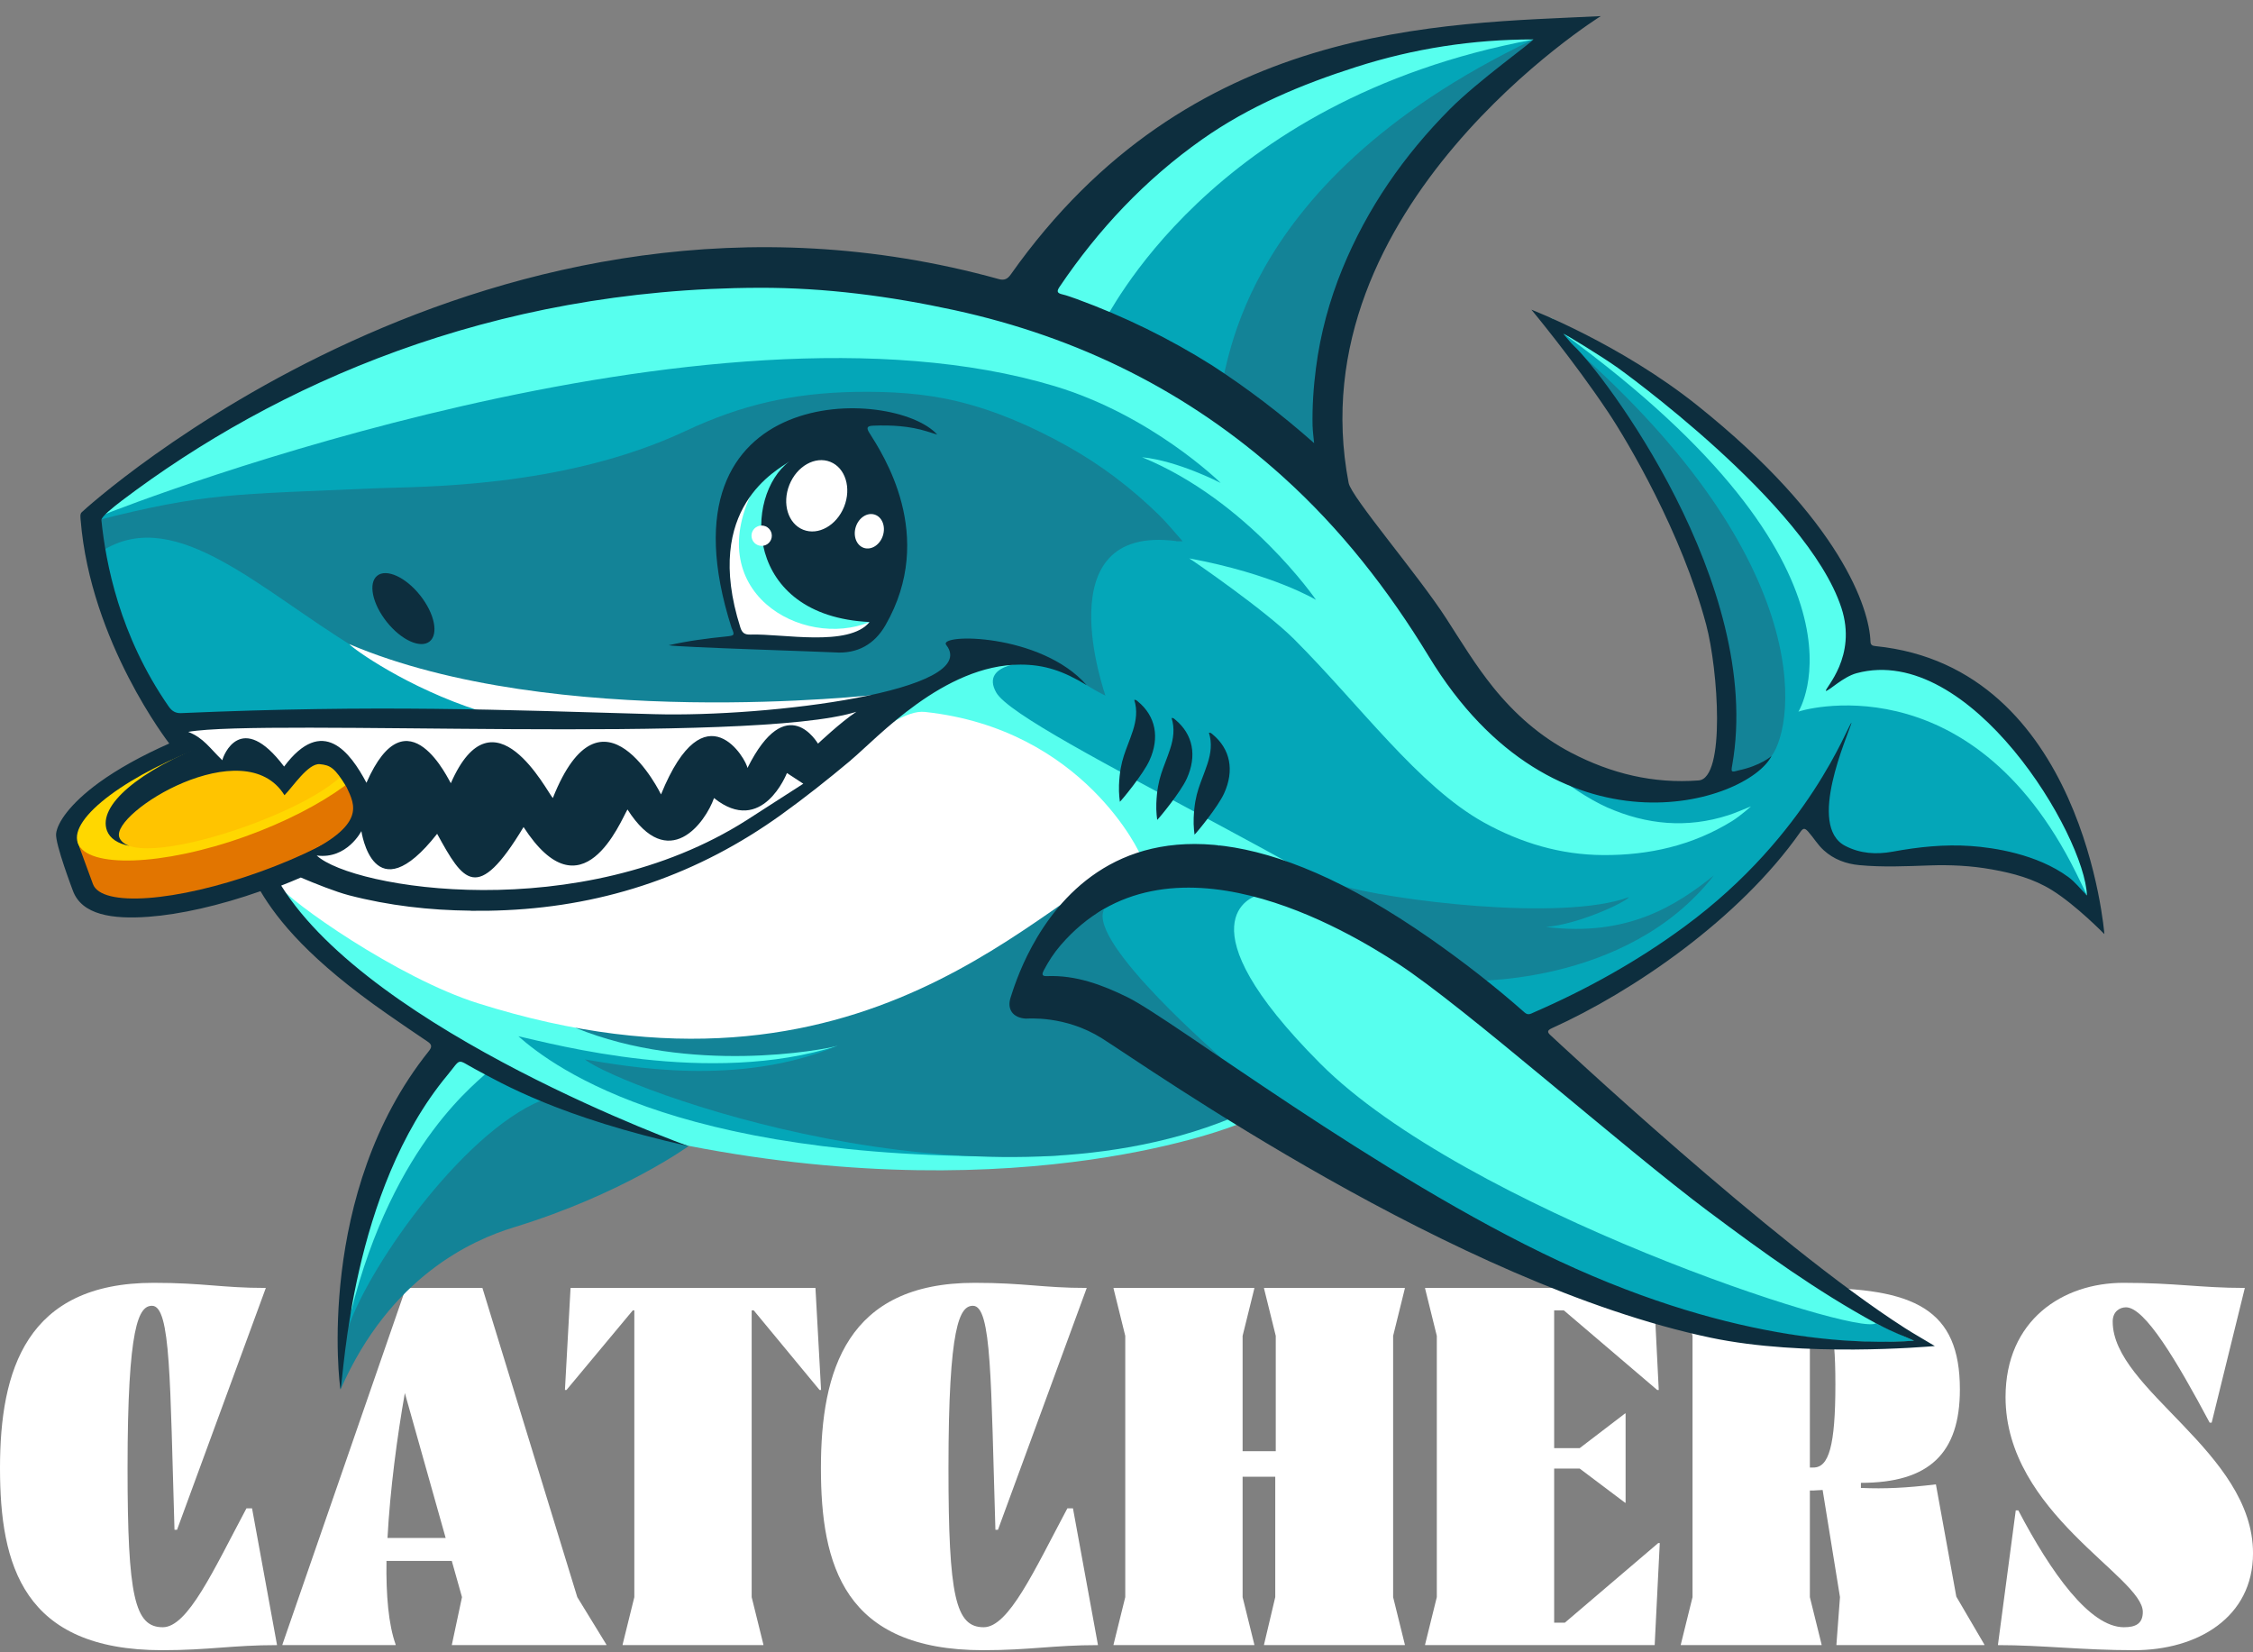
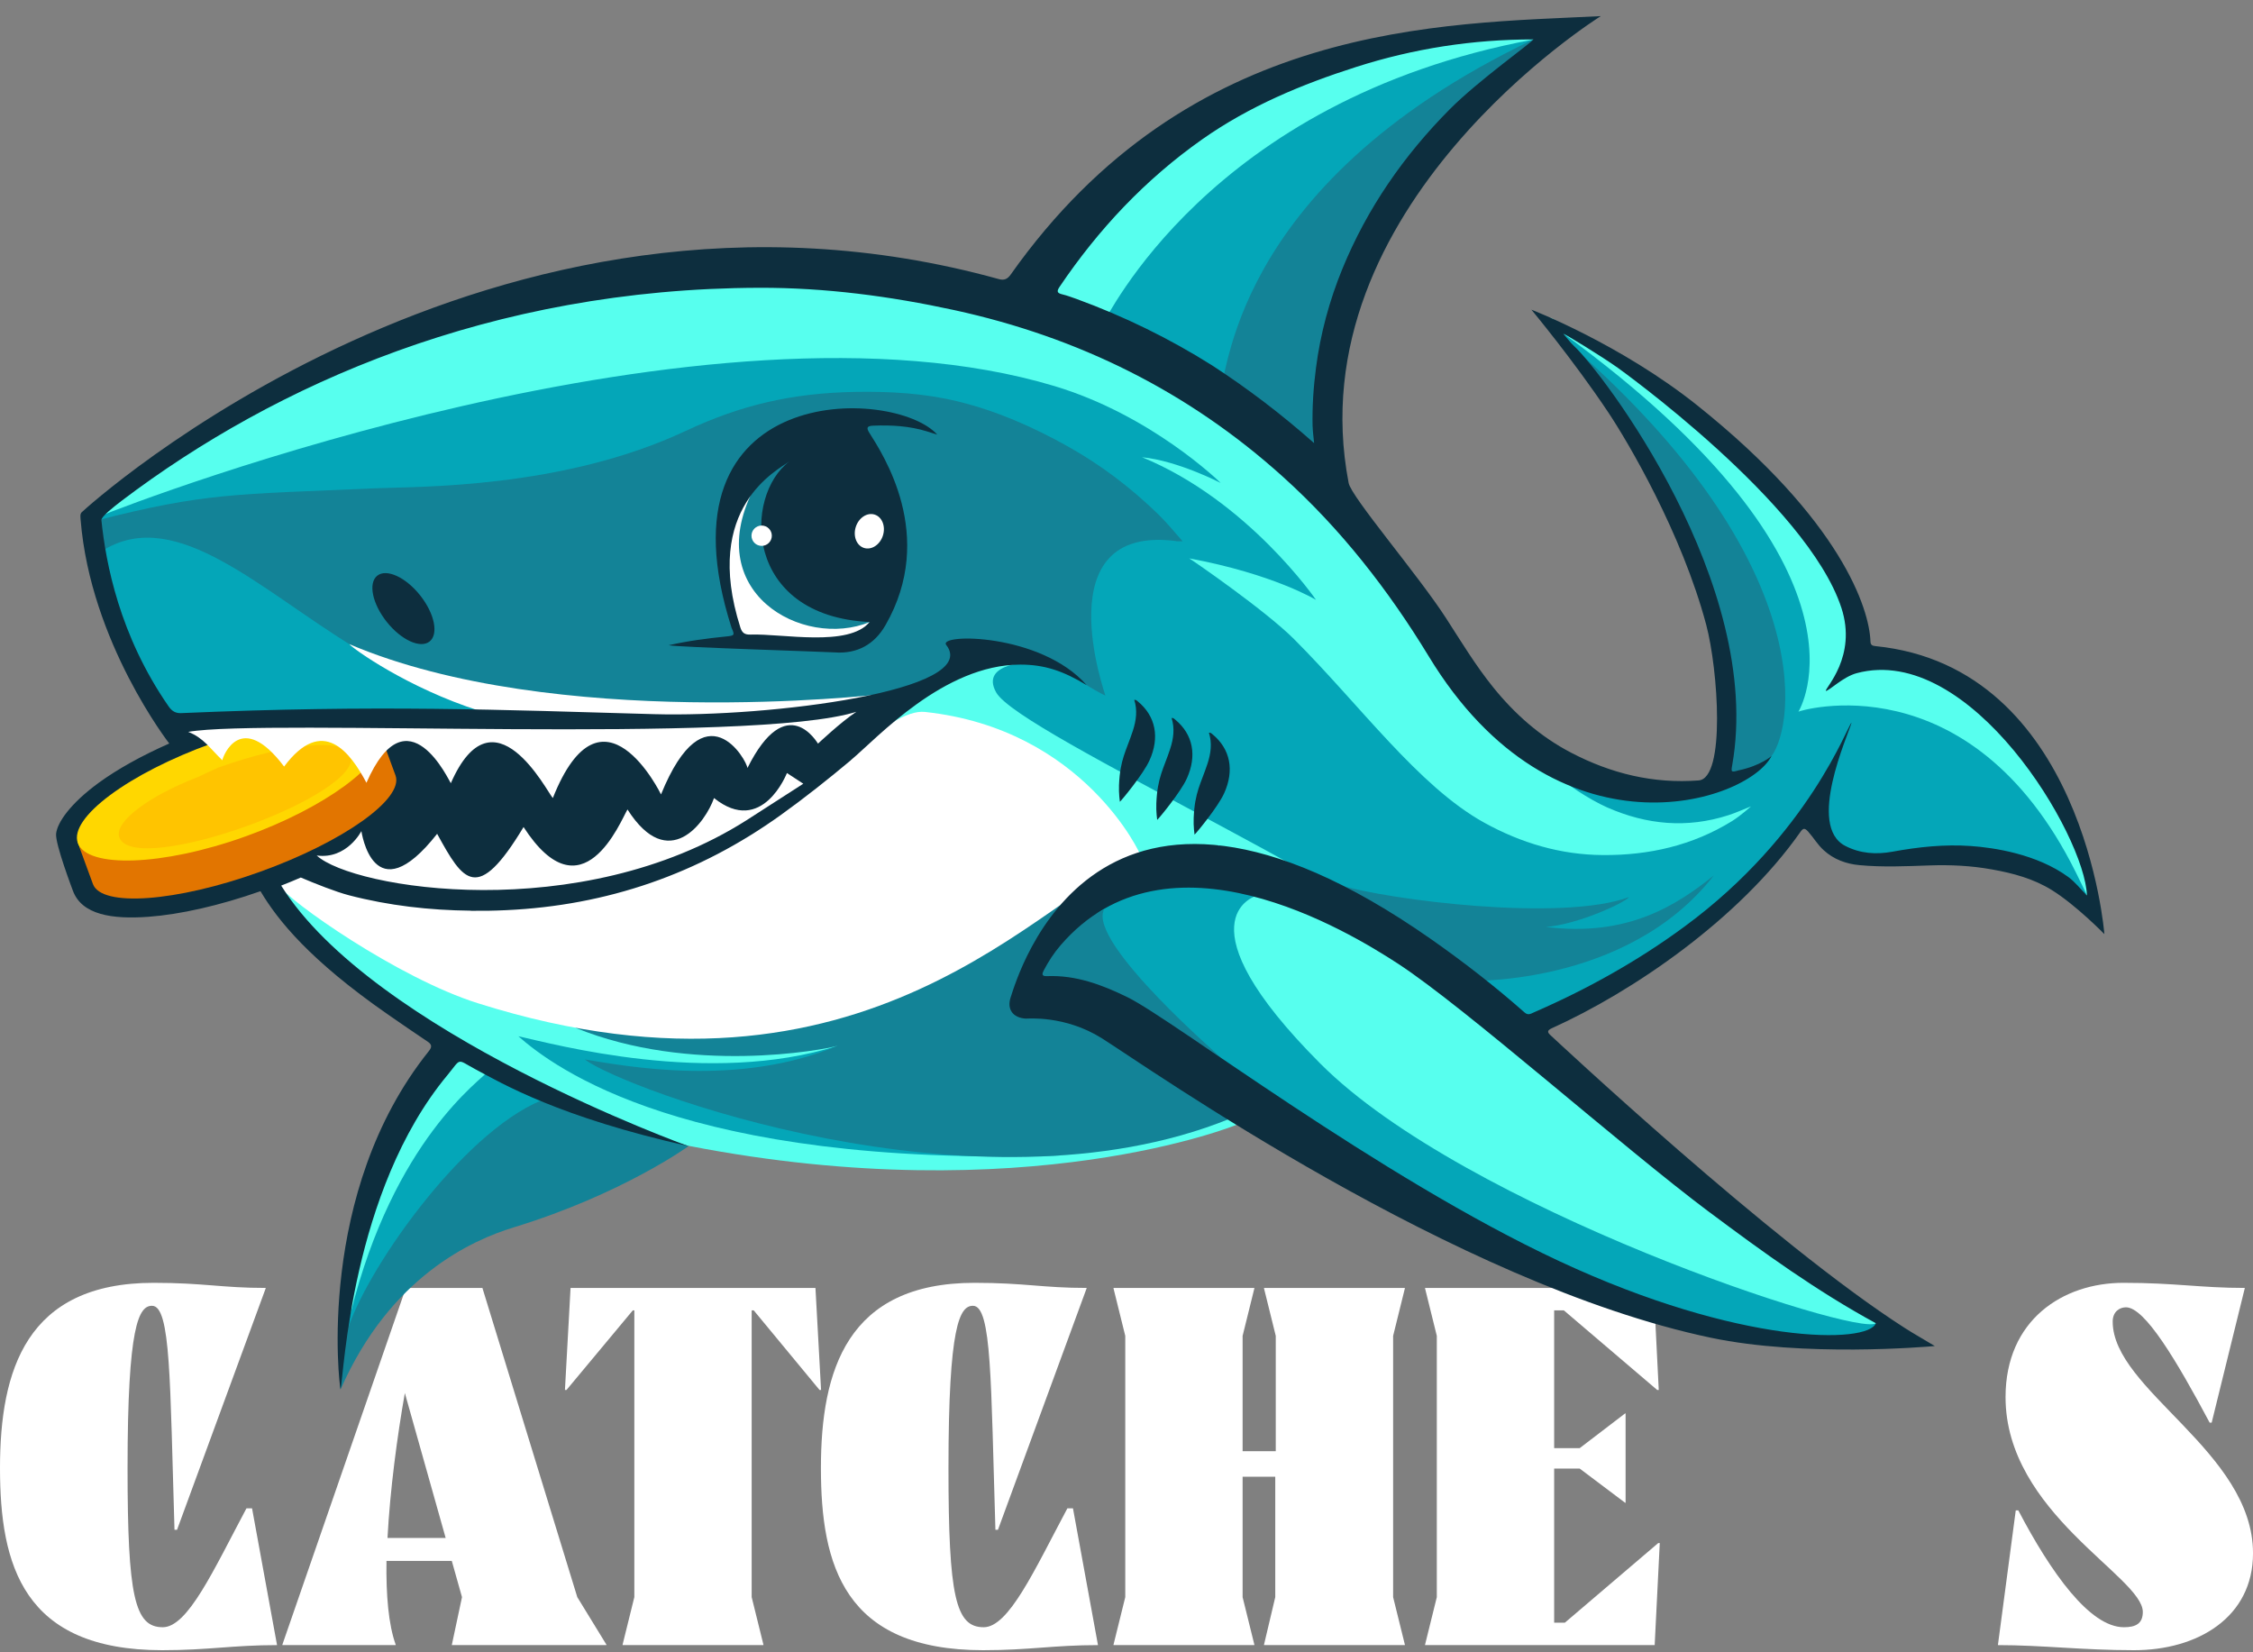
<svg xmlns="http://www.w3.org/2000/svg" width="120" height="88" viewBox="0 0 120 88" fill="none">
  <rect x="0" y="0" width="120" height="88" fill="#808080" stroke="none" />
  <path d="M113.125 86.665C113.75 86.665 114.131 86.475 114.131 85.85C114.131 83.975 106.82 80.578 106.82 74.409C106.82 70.306 109.864 68.322 113.098 68.322C115.87 68.322 117.201 68.594 119.566 68.594L117.799 75.768H117.691C115.924 72.453 114.239 69.626 113.234 69.626C112.908 69.626 112.527 69.844 112.527 70.387C112.527 74.029 120.001 77.317 120.001 82.725C120.001 86.149 117.038 87.888 113.669 87.888C110.897 87.888 108.777 87.617 106.413 87.617L107.364 80.442H107.5C109.239 83.758 111.304 86.665 113.125 86.665Z" fill="white" />
-   <path d="M104.388 74.001C104.388 77.398 102.758 78.975 99.116 78.975V79.246C100.393 79.301 101.535 79.246 103.111 79.056L104.198 85.035L105.693 87.589V87.617H97.812V87.589L98.002 85.062L97.078 79.355L96.589 79.382H96.398V85.062L97.023 87.589V87.617H89.523V87.589L90.148 85.062V71.148L89.523 68.621V68.594H96.398C101.997 68.566 104.388 69.735 104.388 74.001ZM96.398 78.159H96.589C97.404 78.159 97.757 77.018 97.757 73.73C97.757 70.414 97.404 69.816 96.589 69.816H96.398V78.159Z" fill="white" />
  <path d="M75.903 87.589L76.528 85.062V71.148L75.903 68.621V68.594H88.077L88.349 74.029H88.267L83.294 69.789H82.778V77.127H84.137L86.555 75.279H86.583V80.034H86.555L84.137 78.214H82.778V86.421H83.349L88.322 82.181H88.403L88.132 87.617H75.903V87.589Z" fill="white" />
  <path d="M67.325 87.589L67.923 85.062V78.648H66.184V85.062L66.809 87.589V87.617H59.309V87.589L59.934 85.062V71.148L59.309 68.621V68.594H66.809V68.621L66.184 71.148V77.29H67.95V71.148L67.325 68.621V68.594H74.826V68.621L74.201 71.148V85.062L74.826 87.589V87.617H67.325V87.589Z" fill="white" />
  <path d="M51.904 68.322C54.594 68.322 55.519 68.594 57.883 68.594L53.154 81.475H53.018C52.774 73.567 52.828 69.545 51.823 69.545C51.116 69.545 50.518 70.577 50.518 78.187C50.518 85.035 50.899 86.665 52.393 86.665C53.725 86.665 55.084 83.649 56.85 80.334H57.149L58.481 87.617C56.116 87.617 54.839 87.888 52.366 87.888C44.947 87.888 43.724 83.35 43.724 78.187C43.724 72.996 45.11 68.322 51.904 68.322Z" fill="white" />
  <path d="M33.786 68.594H43.433L43.732 74.029H43.651L40.145 69.789H40.036V85.062L40.661 87.589V87.617H33.161V87.589L33.786 85.062V69.789H33.704L30.172 74.029H30.09L30.389 68.594H33.786Z" fill="white" />
  <path d="M24.607 85.062L24.063 83.132H20.585C20.557 84.953 20.693 86.529 21.074 87.589V87.617H15.041V87.589L21.617 68.594H25.694L30.748 85.062L32.297 87.589V87.617H24.063L24.607 85.062ZM20.639 81.91H23.737L21.563 74.192C21.155 76.502 20.775 79.355 20.639 81.91Z" fill="white" />
  <path d="M8.18 68.322C10.87 68.322 11.794 68.594 14.159 68.594L9.43 81.475H9.294C9.05 73.567 9.104 69.545 8.098 69.545C7.392 69.545 6.794 70.577 6.794 78.187C6.794 85.035 7.174 86.665 8.669 86.665C10.001 86.665 11.36 83.649 13.126 80.334H13.425L14.756 87.617C12.392 87.617 11.115 87.888 8.642 87.888C1.223 87.888 0 83.35 0 78.187C0 72.996 1.386 68.322 8.18 68.322Z" fill="white" />
  <path d="M4.803 27.399C4.803 27.399 10.42 22.845 13.631 21.335C16.842 19.825 27.459 14.546 37.807 14.211C48.151 13.876 53.644 16.361 54.369 16.473C55.095 16.585 55.525 13.735 57.239 11.723C58.952 9.71 66.552 2.658 76.526 2.104C86.5 1.549 82.898 1.591 81.976 2.599C77.718 7.248 75.659 5.324 71.582 15.423C70.108 19.073 69.865 25.229 71.835 27.829C73.805 30.429 79.779 40.56 84.566 41.279C89.353 41.998 89.474 42.307 91.119 41.627C92.485 41.062 91.841 35.971 91.644 35.219C91.447 34.467 89.27 27.34 87.228 24.181C85.186 21.023 82.836 17.087 82.586 16.92C82.337 16.752 87.314 19.684 89.408 21.388C91.503 23.092 97.511 28.988 98.404 31.893C99.297 34.799 98.207 35.524 98.207 35.524C98.207 35.524 101.408 33.052 105.209 37.051C112.002 44.198 111.618 48.794 111.618 48.794C111.618 48.794 107.931 45.245 103.207 45.468C98.483 45.691 97.823 45.311 97.146 44.306C96.47 43.301 96.513 43.676 96.165 43.567C95.699 43.423 95.489 43.955 94.871 44.766C89.533 51.772 82.015 54.099 81.47 54.519C80.925 54.94 81.02 55.974 83.732 57.927C86.444 59.884 90.551 63.784 94.816 66.463C99.08 69.142 102.445 71.627 102.445 71.627C102.445 71.627 96.339 71.627 93.318 71.167C86.519 70.136 73.089 63.958 72.111 62.756C71.132 61.555 65.922 59.884 65.922 59.884C65.922 59.884 54.688 64.523 36.677 61.026C25.896 58.932 18.854 52.103 16.06 49.319C10.992 44.273 8.477 38.558 6.816 34.943C6.487 34.227 4.806 27.386 4.806 27.386L4.803 27.399Z" fill="#57FFEE" />
  <path d="M99.91 70.475C98.961 71.21 78.019 64.362 70.324 56.647C62.753 49.057 66.772 47.73 66.969 47.691C64.273 46.975 60.265 47.054 57.701 48.184C57.609 48.223 54.697 52.619 54.756 52.717C55.383 53.752 54.598 50.59 68.689 60.314C72.999 63.288 77.963 65.81 82.714 68.026C86.699 69.884 91.171 70.426 95.521 71.112C97.632 71.447 99.765 71.565 101.942 71.407C101.262 71.099 100.586 70.79 99.91 70.478V70.475Z" fill="#04A6B8" />
  <path d="M58.798 48.456C57.856 48.873 56.966 49.254 56.31 50.019C55.962 50.426 55.584 50.974 55.334 51.45C55.256 51.604 55.144 52.202 55.456 52.192C57.005 52.126 58.417 52.684 59.773 53.351C61.559 54.231 63.417 55.239 65.059 56.355C65.193 56.447 57.938 50.229 58.798 48.456Z" fill="#138397" />
  <path d="M65.375 59.247C61.261 60.918 44.164 55.984 44.61 55.698C37.785 57.872 29.479 55.6 27.608 55.19C29.522 56.87 36.508 62.149 56.442 61.539C56.294 61.375 65.375 59.244 65.375 59.244V59.247Z" fill="#04A6B8" />
  <path d="M56.476 48.18C42.018 52.314 44.976 51.71 30.652 54.74C36.756 57.235 43.834 55.925 44.608 55.698C39.326 57.921 33.361 56.788 31.148 56.424C33.111 57.947 52.005 65.061 65.501 59.582C63.233 58.148 61.184 56.431 58.916 54.999C56.004 53.161 53.558 54.884 54.195 53.016C54.595 51.841 56.48 48.18 56.48 48.18H56.476Z" fill="#138397" />
  <path d="M60.764 45.599C60.791 45.55 57.738 38.823 49.264 37.917C45.453 37.51 35.725 53.659 16.159 46.535C15.837 46.673 15.19 47.018 14.852 47.149C15.371 47.98 21.188 52.087 25.446 53.429C46.254 60.005 55.581 47.49 60.764 45.596V45.599Z" fill="white" />
  <path d="M64.362 19.641C66.25 20.869 68.676 22.967 70.426 24.516C70.393 24.165 70.544 22.855 70.537 22.589C70.514 21.545 70.488 20.045 70.623 19.014C70.859 17.192 71.21 16.191 71.906 14.487C73.229 11.263 75.245 8.348 77.691 5.882C78.886 4.677 79.864 3.774 81.246 2.796C81.358 2.717 81.614 2.245 81.67 2.107C64.277 5.354 58.932 17.126 58.774 17.146L64.362 19.648V19.641Z" fill="#04A6B8" />
  <path d="M64.947 20.662C66.835 21.89 68.41 22.718 70.16 24.267C70.127 23.916 70.282 23.279 70.275 23.01C70.252 21.966 70.314 20.607 70.449 19.572C71.086 14.678 73.643 8.259 81.119 2.928C81.23 2.849 81.831 2.494 81.667 2.104C65.141 9.989 65.475 20.626 64.947 20.662Z" fill="#138397" />
  <path d="M36.677 61.039C34.523 60.396 32.445 59.943 27.37 57.654C27.15 57.556 24.143 56.016 23.919 55.921C23.818 56.053 22.465 57.822 22.376 57.96C17.278 65.842 18.112 73.984 18.141 73.997C20.778 67.993 25.141 66.046 27.37 65.366C33.161 63.593 36.677 61.039 36.677 61.039Z" fill="#138397" />
  <path d="M18.559 70.681C19.734 67.244 25.003 59.871 29.215 58.466C28.785 58.233 25.601 56.545 25.144 56.371C20.66 56.578 18.562 70.681 18.562 70.681H18.559Z" fill="#04A6B8" />
  <path d="M18.681 69.92C20.973 60.728 25.582 57.547 26.064 57.002C26.035 56.978 24.19 55.721 23.402 56.946C20.71 60.186 19.587 64.319 18.858 68.41C18.77 68.909 18.678 69.92 18.678 69.92H18.681Z" fill="#57FFEE" />
  <path d="M110.576 46.486C104.897 35.025 95.741 37.881 95.787 37.904C95.787 37.904 100.544 30.357 83.269 17.767C83.269 17.767 83.233 17.586 83.229 17.586C83.206 17.599 82.189 16.89 83.121 18.128C84.044 19.352 86.447 21.949 86.578 22.297C88.778 28.131 91.22 31.66 91.887 35.245C92.218 37.021 92.153 38.669 91.834 40.452C91.768 40.826 92.041 40.669 91.844 41.017C91.637 41.387 90.977 42.044 88.902 42.261C86.194 42.546 83.223 41.358 83.098 41.378C83.226 41.624 84.598 42.559 85.603 43.003C87.704 43.928 89.854 44.129 92.061 43.416C92.468 43.285 92.862 43.104 93.262 42.947C93.282 42.93 92.72 43.439 92.257 43.728C90.15 45.032 87.822 45.557 85.376 45.54C83.121 45.527 81.01 44.897 79.04 43.807C75.547 41.87 72.438 37.55 68.922 34.037C67.409 32.523 63.591 29.89 63.341 29.739C67.819 30.567 70.094 31.949 70.094 31.949C70.094 31.949 66.473 26.667 60.83 24.352C62.75 24.543 65.016 25.721 65.016 25.721C64.917 25.623 61.306 22.11 56.171 20.564C37.741 15.022 7.472 26.614 5.292 27.504C5.292 27.645 5.259 28.19 5.837 31.181C6.28 33.482 7.084 35.751 8.424 37.678C8.598 37.927 9.251 38.374 9.54 38.37C10.837 38.367 24.54 37.904 25.777 37.894C25.456 37.648 35.016 38.124 37.777 38.114C39.087 38.111 42.537 38.794 50.341 35.856C50.672 35.731 51.979 34.713 51.614 34.496C51.352 34.342 51.289 34.408 50.925 34.28C51.493 34.122 54.586 35.104 55.019 35.255C55.019 35.255 52.143 35.261 53.062 36.883C54.326 39.106 74.369 47.934 80.921 53.827C81.105 53.991 81.371 54.221 81.529 54.152C84.375 52.917 87.438 51.318 89.94 49.477C91.841 48.078 93.43 46.348 95.032 44.615C95.849 43.728 96.64 42.514 97.212 41.483C97.415 41.112 96.368 43.754 97.284 44.73C98.899 46.45 104.487 45.291 105.948 45.675C109.076 46.499 111.154 47.668 111.154 47.668C111.154 47.668 110.757 46.85 110.573 46.479L110.576 46.486ZM57.438 32.619C57.438 32.619 57.432 32.625 57.428 32.629C57.428 32.629 57.428 32.622 57.432 32.619C57.438 32.605 57.445 32.596 57.452 32.583C57.445 32.592 57.442 32.602 57.435 32.615L57.438 32.619Z" fill="#04A6B8" />
  <path d="M83.007 17.813C83.427 18.922 85.814 21.444 86.812 22.997C89.29 26.854 90.682 31.388 91.526 35.918C91.858 37.694 91.802 39.372 91.483 41.158C91.418 41.532 92.984 42.117 94.362 40.258C95.623 38.558 96.874 29.599 83.007 17.816V17.813Z" fill="#138397" />
  <path d="M62.654 28.827C62.727 28.837 62.805 28.827 62.989 28.827C62.536 28.318 62.159 27.849 61.729 27.428C60.268 26 58.653 24.769 56.867 23.771C55.015 22.737 53.088 21.884 51.023 21.381C49.224 20.941 47.385 20.84 45.537 20.872C42.221 20.935 39.493 21.555 36.529 22.947C29.95 26.04 22.215 25.908 20.051 26.004C12.386 26.342 10.994 26.233 5.111 27.727C5.16 28.243 5.419 28.738 5.596 29.247C9.447 27.002 13.906 31.444 18.899 34.487C20.012 35.166 23.633 36.772 24.89 37.002C27.454 37.474 34.434 38.239 35.967 38.361C38.731 38.581 47.178 37.182 47.618 37.146C48.538 37.002 49.772 36.283 50.593 35.889C50.914 35.734 51.18 35.472 51.486 35.288C51.837 35.078 51.745 34.973 51.377 34.756C51.115 34.602 51.023 34.47 50.658 34.342C51.226 34.185 51.571 34.323 52.067 34.3C54.165 34.211 55.527 34.684 57.195 35.915C57.333 36.017 57.441 36.102 57.851 36.476C58.508 36.88 58.886 37.054 58.876 37.044C58.889 37.034 55.599 27.904 62.645 28.817L62.654 28.827Z" fill="#138397" />
  <path d="M77.799 52.241C77.957 52.258 86.594 52.629 91.279 46.631C89.309 48.197 86.725 49.914 82.34 49.369C84.001 49.244 86.515 48.098 86.768 47.777C83.206 49.103 73.965 47.944 71.23 47.107C71.955 47.494 74.483 49.782 75.537 50.403L77.799 52.241Z" fill="#138397" />
  <path d="M18.604 34.306C18.821 34.562 21.681 36.621 25.538 37.859C36.185 38.673 41.165 38.223 44.264 37.796C45.108 37.681 46.798 37.025 46.739 36.992C46.651 37.002 29.547 38.962 18.604 34.306Z" fill="white" />
-   <path d="M85.262 0.859C76.746 1.283 63.375 1.122 53.828 14.628C53.673 14.845 53.503 14.947 53.214 14.868C26.139 7.363 4.554 27.08 4.35 27.284C4.255 27.379 4.285 27.543 4.294 27.678C4.816 34.208 9.015 39.598 9.015 39.598C7.548 40.245 6.258 40.964 5.269 41.683C3.733 42.803 3.053 43.81 2.988 44.401C2.929 44.937 3.881 47.431 3.881 47.435C4.357 48.732 5.988 48.968 7.909 48.827C9.583 48.705 11.688 48.233 13.874 47.464C14.793 49.014 16.51 51.145 20.644 54.017C21.353 54.51 22.065 54.999 22.784 55.481C23.04 55.652 22.991 55.793 22.823 56.003C16.809 63.528 18.07 73.814 18.139 74.001C18.316 73.255 18.703 63.436 23.822 57.271C24.593 56.338 24.294 56.394 25.305 56.939C26.76 57.72 29.8 59.503 36.671 61.043C36.661 61.043 19.859 54.995 14.977 47.166C15.335 47.028 15.683 46.883 16.021 46.736C16.809 47.07 17.879 47.497 18.585 47.681C20.719 48.236 22.883 48.479 25.066 48.502L25.095 48.508C25.712 48.515 26.333 48.505 26.953 48.475C32.334 48.229 37.216 46.545 41.592 43.403C42.873 42.484 44.104 41.506 45.312 40.495L45.318 40.485C46.73 39.306 50.259 35.396 54.353 35.396C55.633 35.396 56.638 35.736 57.879 36.491C55.43 33.701 49.918 33.728 50.4 34.352C52.295 36.785 40.959 38.206 34.859 38.036C26.694 37.806 20.105 37.527 9.649 37.98C9.357 37.993 9.16 37.878 8.986 37.629C6.353 33.837 5.634 29.969 5.401 27.704C5.381 27.524 6.054 26.995 6.507 26.65C14.652 20.488 26.133 15.364 40.453 15.327C43.956 15.318 47.41 15.774 50.827 16.516C57.432 17.954 63.296 20.849 68.329 25.39C71.418 28.174 73.949 31.421 76.103 34.963C82.846 46.062 93.076 42.763 94.356 40.265C94.356 40.265 93.781 40.783 92.596 41.03C92.212 41.141 92.192 41.128 92.261 40.754C93.965 31.112 85.325 19.796 83.831 18.423C83.657 18.266 83.306 17.816 83.266 17.776C83.332 17.77 85.279 18.958 86.162 19.585C86.162 19.585 96.244 26.788 98.076 32.369C98.929 34.973 97.192 36.65 97.248 36.798C97.429 36.791 98.164 36.046 98.893 35.852C104.957 34.227 111.056 44.51 111.155 47.691C110.804 47.34 110.528 46.975 110.16 46.706C108.483 45.481 106.194 45.143 104.97 45.058C103.565 44.959 102.179 45.107 100.8 45.36C99.93 45.518 99.077 45.465 98.276 45.048C96.227 43.981 98.417 39.204 98.617 38.489C98.424 38.584 96.372 44.457 89.73 49.342C87.229 51.184 84.537 52.684 81.69 53.922C81.533 53.991 81.392 54.089 81.208 53.928C79.615 52.52 77.938 51.22 76.198 50.002C58.306 37.494 54.202 52.015 53.834 53.105C53.614 53.751 53.949 54.208 54.632 54.25C54.721 54.257 56.717 54.057 58.693 55.301C61.159 56.854 77.508 68.383 91.122 71.246C96.07 72.287 102.57 71.732 103.053 71.689C102.521 71.364 101.982 71.066 101.464 70.734C94.438 66.243 82.662 55.202 82.597 55.147C82.413 54.982 82.386 54.884 82.662 54.759C86.946 52.825 92.623 48.965 95.886 44.319C96.043 44.093 96.122 44.09 96.303 44.286C96.592 44.608 96.808 44.986 97.133 45.281C97.678 45.777 98.332 46.01 99.034 46.076C100.275 46.194 101.519 46.135 102.764 46.092C103.883 46.053 104.993 46.105 106.099 46.306C107.222 46.506 108.309 46.798 109.287 47.405C110.59 48.216 112.081 49.749 112.084 49.749C112.084 49.743 110.991 35.518 99.888 34.411C99.727 34.395 99.629 34.352 99.625 34.165C99.569 32.432 98.076 27.724 90.407 21.595C86.3 18.315 81.566 16.493 81.566 16.493C81.566 16.493 83.805 19.182 85.653 21.952C86.71 23.535 89.573 28.384 90.876 33.272C91.51 35.652 91.917 41.456 90.472 41.565C88.056 41.749 85.814 41.2 83.68 40.087C82.038 39.231 80.686 38.036 79.53 36.604C78.594 35.445 77.826 34.172 77.019 32.921C75.538 30.626 71.979 26.48 71.832 25.725C69.002 10.994 85.236 0.873 85.262 0.859ZM69.914 22.714C69.921 22.983 69.96 23.249 69.993 23.601C68.243 22.051 66.454 20.692 64.566 19.464C62.285 18.026 59.878 16.851 57.347 15.925C57.094 15.84 56.845 15.738 56.586 15.679C56.306 15.613 56.27 15.521 56.434 15.278C58.503 12.212 60.998 9.559 64.031 7.422C66.54 5.656 69.327 4.494 72.226 3.568C75.295 2.586 78.444 2.097 81.671 2.1C81.618 2.241 78.722 4.303 77.219 5.817C74.773 8.282 72.826 11.082 71.503 14.306C70.804 16.01 70.328 17.773 70.092 19.595C69.957 20.629 69.888 21.67 69.911 22.714H69.914ZM91.063 64.569C93.906 66.696 96.785 68.774 99.914 70.475C101.037 71.062 101.27 71.092 101.946 71.404C99.497 71.581 92.682 71.66 83.053 67.169C73.391 62.661 62.495 54.313 60.059 53.114C58.703 52.448 57.301 51.923 55.752 51.988C55.44 52.001 55.519 51.831 55.597 51.676C55.847 51.2 56.136 50.751 56.487 50.347C62.173 43.728 71.819 49.605 74.461 51.325C78.056 53.669 86.359 61.053 91.063 64.572V64.569Z" fill="#0D2E3E" />
-   <path d="M42.011 23.542C42.011 23.542 39.493 24.855 39.27 26.139C39.047 27.422 38.433 29.323 39.27 31.027C40.107 32.731 41.286 33.121 42.556 33.4C43.827 33.679 45.511 33.788 45.754 33.624C45.997 33.459 46.742 32.668 46.742 32.668L47.458 30.019L47.011 26.05C47.011 26.05 43.85 23.565 43.502 23.535C43.154 23.506 42.011 23.535 42.011 23.535V23.542Z" fill="#57FFEE" />
+   <path d="M85.262 0.859C76.746 1.283 63.375 1.122 53.828 14.628C53.673 14.845 53.503 14.947 53.214 14.868C26.139 7.363 4.554 27.08 4.35 27.284C4.255 27.379 4.285 27.543 4.294 27.678C4.816 34.208 9.015 39.598 9.015 39.598C7.548 40.245 6.258 40.964 5.269 41.683C3.733 42.803 3.053 43.81 2.988 44.401C2.929 44.937 3.881 47.431 3.881 47.435C4.357 48.732 5.988 48.968 7.909 48.827C9.583 48.705 11.688 48.233 13.874 47.464C14.793 49.014 16.51 51.145 20.644 54.017C21.353 54.51 22.065 54.999 22.784 55.481C23.04 55.652 22.991 55.793 22.823 56.003C16.809 63.528 18.07 73.814 18.139 74.001C18.316 73.255 18.703 63.436 23.822 57.271C24.593 56.338 24.294 56.394 25.305 56.939C26.76 57.72 29.8 59.503 36.671 61.043C36.661 61.043 19.859 54.995 14.977 47.166C15.335 47.028 15.683 46.883 16.021 46.736C16.809 47.07 17.879 47.497 18.585 47.681C20.719 48.236 22.883 48.479 25.066 48.502L25.095 48.508C25.712 48.515 26.333 48.505 26.953 48.475C32.334 48.229 37.216 46.545 41.592 43.403C42.873 42.484 44.104 41.506 45.312 40.495L45.318 40.485C46.73 39.306 50.259 35.396 54.353 35.396C55.633 35.396 56.638 35.736 57.879 36.491C55.43 33.701 49.918 33.728 50.4 34.352C52.295 36.785 40.959 38.206 34.859 38.036C26.694 37.806 20.105 37.527 9.649 37.98C9.357 37.993 9.16 37.878 8.986 37.629C6.353 33.837 5.634 29.969 5.401 27.704C5.381 27.524 6.054 26.995 6.507 26.65C14.652 20.488 26.133 15.364 40.453 15.327C43.956 15.318 47.41 15.774 50.827 16.516C57.432 17.954 63.296 20.849 68.329 25.39C71.418 28.174 73.949 31.421 76.103 34.963C82.846 46.062 93.076 42.763 94.356 40.265C94.356 40.265 93.781 40.783 92.596 41.03C92.212 41.141 92.192 41.128 92.261 40.754C93.965 31.112 85.325 19.796 83.831 18.423C83.657 18.266 83.306 17.816 83.266 17.776C83.332 17.77 85.279 18.958 86.162 19.585C86.162 19.585 96.244 26.788 98.076 32.369C98.929 34.973 97.192 36.65 97.248 36.798C97.429 36.791 98.164 36.046 98.893 35.852C104.957 34.227 111.056 44.51 111.155 47.691C110.804 47.34 110.528 46.975 110.16 46.706C108.483 45.481 106.194 45.143 104.97 45.058C103.565 44.959 102.179 45.107 100.8 45.36C99.93 45.518 99.077 45.465 98.276 45.048C96.227 43.981 98.417 39.204 98.617 38.489C98.424 38.584 96.372 44.457 89.73 49.342C87.229 51.184 84.537 52.684 81.69 53.922C81.533 53.991 81.392 54.089 81.208 53.928C79.615 52.52 77.938 51.22 76.198 50.002C58.306 37.494 54.202 52.015 53.834 53.105C53.614 53.751 53.949 54.208 54.632 54.25C54.721 54.257 56.717 54.057 58.693 55.301C61.159 56.854 77.508 68.383 91.122 71.246C96.07 72.287 102.57 71.732 103.053 71.689C102.521 71.364 101.982 71.066 101.464 70.734C94.438 66.243 82.662 55.202 82.597 55.147C82.413 54.982 82.386 54.884 82.662 54.759C86.946 52.825 92.623 48.965 95.886 44.319C96.043 44.093 96.122 44.09 96.303 44.286C96.592 44.608 96.808 44.986 97.133 45.281C97.678 45.777 98.332 46.01 99.034 46.076C100.275 46.194 101.519 46.135 102.764 46.092C103.883 46.053 104.993 46.105 106.099 46.306C107.222 46.506 108.309 46.798 109.287 47.405C110.59 48.216 112.081 49.749 112.084 49.749C112.084 49.743 110.991 35.518 99.888 34.411C99.727 34.395 99.629 34.352 99.625 34.165C99.569 32.432 98.076 27.724 90.407 21.595C86.3 18.315 81.566 16.493 81.566 16.493C81.566 16.493 83.805 19.182 85.653 21.952C86.71 23.535 89.573 28.384 90.876 33.272C91.51 35.652 91.917 41.456 90.472 41.565C88.056 41.749 85.814 41.2 83.68 40.087C82.038 39.231 80.686 38.036 79.53 36.604C78.594 35.445 77.826 34.172 77.019 32.921C75.538 30.626 71.979 26.48 71.832 25.725C69.002 10.994 85.236 0.873 85.262 0.859ZM69.914 22.714C69.921 22.983 69.96 23.249 69.993 23.601C68.243 22.051 66.454 20.692 64.566 19.464C62.285 18.026 59.878 16.851 57.347 15.925C57.094 15.84 56.845 15.738 56.586 15.679C56.306 15.613 56.27 15.521 56.434 15.278C58.503 12.212 60.998 9.559 64.031 7.422C66.54 5.656 69.327 4.494 72.226 3.568C75.295 2.586 78.444 2.097 81.671 2.1C81.618 2.241 78.722 4.303 77.219 5.817C74.773 8.282 72.826 11.082 71.503 14.306C70.804 16.01 70.328 17.773 70.092 19.595C69.957 20.629 69.888 21.67 69.911 22.714H69.914ZM91.063 64.569C93.906 66.696 96.785 68.774 99.914 70.475C99.497 71.581 92.682 71.66 83.053 67.169C73.391 62.661 62.495 54.313 60.059 53.114C58.703 52.448 57.301 51.923 55.752 51.988C55.44 52.001 55.519 51.831 55.597 51.676C55.847 51.2 56.136 50.751 56.487 50.347C62.173 43.728 71.819 49.605 74.461 51.325C78.056 53.669 86.359 61.053 91.063 64.572V64.569Z" fill="#0D2E3E" />
  <path d="M39.012 26.897L38.877 28.627C38.627 30.275 38.775 31.848 39.274 33.41C39.363 33.686 39.452 33.962 39.77 33.949C41.024 34.096 42.442 34.05 43.739 34.234C44.711 34.372 45.676 33.9 46.323 33.128C42.771 34.596 37.186 31.529 40.236 25.863L39.012 26.897Z" fill="white" />
-   <path d="M20.21 69.959C20.134 69.982 20.173 70.015 20.206 70.045C20.206 70.015 20.206 69.989 20.21 69.959Z" fill="#138397" />
  <path d="M64.95 45.048C64.924 45.048 64.898 45.042 64.871 45.038C64.894 45.075 64.917 45.081 64.95 45.048Z" fill="#138397" />
  <path d="M61.631 43.669C61.736 43.584 62.889 42.182 63.211 41.467C63.762 40.252 63.549 39.113 62.593 38.325C62.534 38.276 62.482 38.22 62.393 38.243L62.4 38.236C62.577 38.794 62.505 39.333 62.327 39.881C61.976 40.954 61.645 41.394 61.589 42.783C61.569 43.22 61.635 43.669 61.635 43.669H61.631Z" fill="#0D2E3E" />
  <path d="M59.644 42.704C59.749 42.619 60.901 41.217 61.223 40.501C61.775 39.286 61.561 38.147 60.606 37.359C60.547 37.31 60.494 37.254 60.406 37.277L60.412 37.271C60.59 37.829 60.517 38.367 60.34 38.916C59.989 39.989 59.657 40.429 59.601 41.818C59.582 42.254 59.647 42.704 59.647 42.704H59.644Z" fill="#0D2E3E" />
  <path d="M63.621 44.454C63.726 44.368 64.878 42.967 65.2 42.251C65.751 41.036 65.538 39.897 64.583 39.109C64.524 39.06 64.471 39.004 64.382 39.027L64.389 39.02C64.566 39.579 64.494 40.117 64.317 40.665C63.965 41.739 63.634 42.179 63.578 43.567C63.558 44.004 63.624 44.454 63.624 44.454H63.621Z" fill="#0D2E3E" />
  <path d="M63.844 38.861C63.844 38.861 63.844 38.84 63.844 38.83C63.844 38.837 63.847 38.847 63.85 38.854H63.844V38.861Z" fill="#0D2E3E" />
  <path d="M49.924 23.151C47.626 20.593 34.746 20.242 38.965 33.436C39.142 33.83 39.119 33.853 38.696 33.896C37.685 33.998 36.677 34.126 35.617 34.365C36.007 34.467 44.011 34.713 44.454 34.746C45.662 34.835 46.575 34.316 47.159 33.302C49.91 28.522 46.998 24.159 46.306 23.055C46.138 22.79 46.171 22.685 46.499 22.671C47.471 22.632 48.433 22.685 49.369 22.974C49.546 23.029 49.723 23.082 49.924 23.148V23.151ZM46.322 33.128C45.196 34.48 41.67 33.738 39.98 33.797C39.658 33.81 39.523 33.699 39.434 33.42C37.389 27.005 41.437 25.025 42.048 24.572C39.595 26.404 39.579 32.812 46.325 33.128H46.322Z" fill="#0D2E3E" />
  <path d="M20.305 39.244C20.049 39.293 19.78 39.313 19.504 39.313C19.124 39.313 18.815 39.201 18.572 39.021C18.398 39.034 18.237 39.047 18.096 39.047H16.149C15.949 39.142 15.713 39.201 15.44 39.201C15.168 39.201 14.951 39.149 14.757 39.06C14.544 39.106 14.331 39.096 14.12 39.031C14.058 39.008 13.996 38.985 13.933 38.962C13.116 39.169 12.256 39.431 11.376 39.746C6.924 41.345 3.704 43.689 4.18 44.983C4.656 46.276 8.651 46.03 13.099 44.434C17.498 42.855 20.693 40.547 20.309 39.244H20.305Z" fill="#FFD700" />
  <path d="M4.95 47.084C5.406 48.325 9.385 48.036 13.833 46.437C18.285 44.838 21.522 42.54 21.066 41.299L20.347 39.339L4.231 45.124L4.95 47.084Z" fill="#E27500" />
  <path d="M20.301 39.283C20.147 39.329 19.973 39.355 19.782 39.352C18.367 39.332 16.926 39.142 15.505 39.135C15.199 39.273 15.14 39.306 14.753 39.326C14.474 39.326 14.211 39.257 13.968 39.119C13.919 39.122 13.87 39.132 13.817 39.129H13.509C13.331 39.129 13.161 39.096 13 39.044C12.448 39.204 11.887 39.378 11.312 39.582C6.861 41.181 3.653 43.561 4.146 44.9C4.638 46.24 8.617 46.145 13.069 44.549C17.34 43.016 20.491 40.655 20.301 39.283Z" fill="#FFD700" />
  <path d="M18.674 40.196C18.342 39.296 15.187 39.602 11.625 40.882C11.225 41.059 10.867 41.227 10.545 41.384C7.912 42.395 6.071 43.781 6.353 44.592C7.111 46.775 19.462 42.333 18.674 40.199V40.196Z" fill="#FFC400" />
-   <path d="M21.297 41.372L20.634 39.566L18.904 40.567C18.875 38.955 17.676 37.022 11.212 39.546C7.345 41.06 5.207 42.911 5.697 44.238C5.851 44.654 6.278 44.937 6.895 45.052C6.616 44.957 6.419 44.786 6.353 44.589C5.897 43.272 13.014 38.89 15.152 42.353C15.595 41.91 16.416 40.639 17.033 40.699C17.591 40.754 17.827 40.879 18.457 41.916C18.924 42.908 19.495 43.929 16.038 45.59C20.142 44.116 21.721 42.514 21.301 41.368L21.297 41.372Z" fill="#0D2E3E" />
  <path d="M10.03 38.981C10.847 39.303 11.176 39.851 11.842 40.491C11.878 40.265 12.83 37.773 15.132 40.826C17.187 38.078 18.657 40.068 19.518 41.69C21.707 36.696 23.95 41.667 24.012 41.713C26.29 36.519 29.14 42.189 29.445 42.504C32.078 35.876 35.204 42.304 35.207 42.31C37.564 36.522 39.79 40.518 39.81 40.905C41.911 36.696 43.546 39.592 43.569 39.605C43.569 39.605 44.787 38.453 45.614 37.908C40.062 39.667 14.055 38.262 10.03 38.978V38.981Z" fill="white" />
  <path d="M40.568 29.073C40.867 29.073 41.109 28.831 41.109 28.531C41.109 28.232 40.867 27.99 40.568 27.99C40.269 27.99 40.026 28.232 40.026 28.531C40.026 28.831 40.269 29.073 40.568 29.073Z" fill="white" />
  <path d="M47.025 28.526C47.182 28.035 46.986 27.534 46.587 27.407C46.188 27.279 45.738 27.573 45.581 28.063C45.424 28.554 45.62 29.055 46.019 29.183C46.418 29.31 46.868 29.016 47.025 28.526Z" fill="white" />
-   <path d="M44.959 26.988C45.358 25.989 45.029 24.919 44.224 24.598C43.419 24.276 42.443 24.825 42.044 25.823C41.645 26.822 41.974 27.892 42.779 28.213C43.584 28.535 44.56 27.986 44.959 26.988Z" fill="white" />
  <path d="M22.881 34.165C23.372 33.775 23.146 32.674 22.376 31.706C21.606 30.738 20.584 30.271 20.093 30.661C19.602 31.052 19.829 32.153 20.599 33.121C21.369 34.088 22.391 34.556 22.881 34.165Z" fill="#0D2E3E" />
  <path d="M22.686 33.923C22.906 33.748 22.637 33.044 22.084 32.35C21.532 31.656 20.907 31.236 20.687 31.411C20.467 31.586 20.736 32.29 21.288 32.984C21.84 33.678 22.466 34.098 22.686 33.923Z" fill="#0D2E3E" />
  <path d="M42.784 41.739L41.914 41.171C41.914 41.171 40.601 44.559 38.03 42.504C37.584 43.784 35.614 46.552 33.421 43.111C33.04 43.755 31.008 48.873 27.886 44.047C25.41 48.157 24.672 46.942 23.283 44.408C19.879 48.738 19.252 44.267 19.248 44.264C19.248 44.264 18.477 45.78 16.868 45.563C18.792 47.34 30.903 49.319 39.767 43.682L42.787 41.739H42.784Z" fill="white" />
</svg>